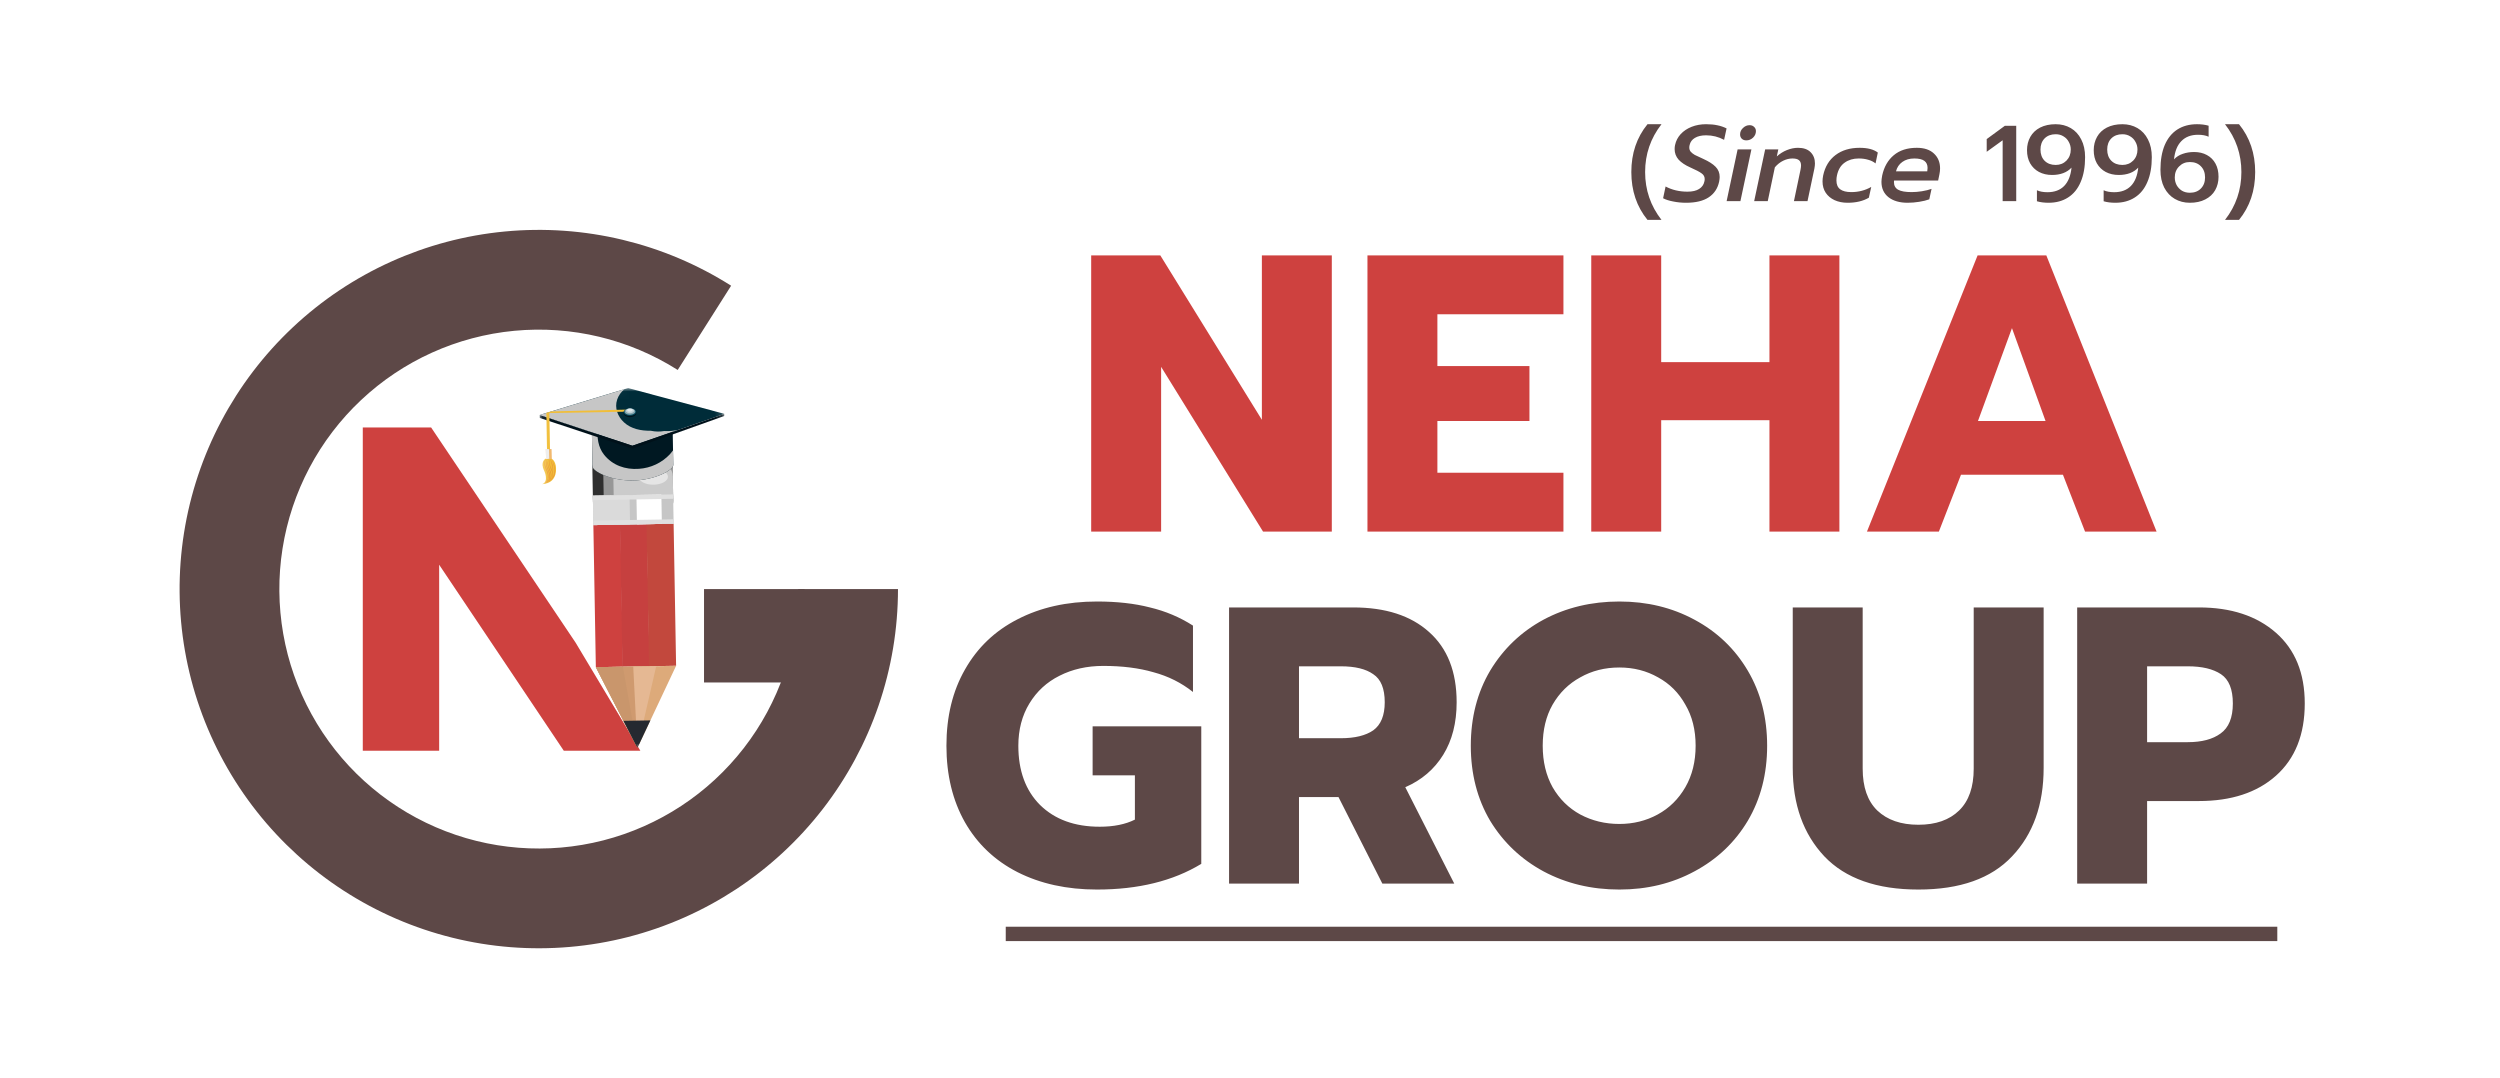
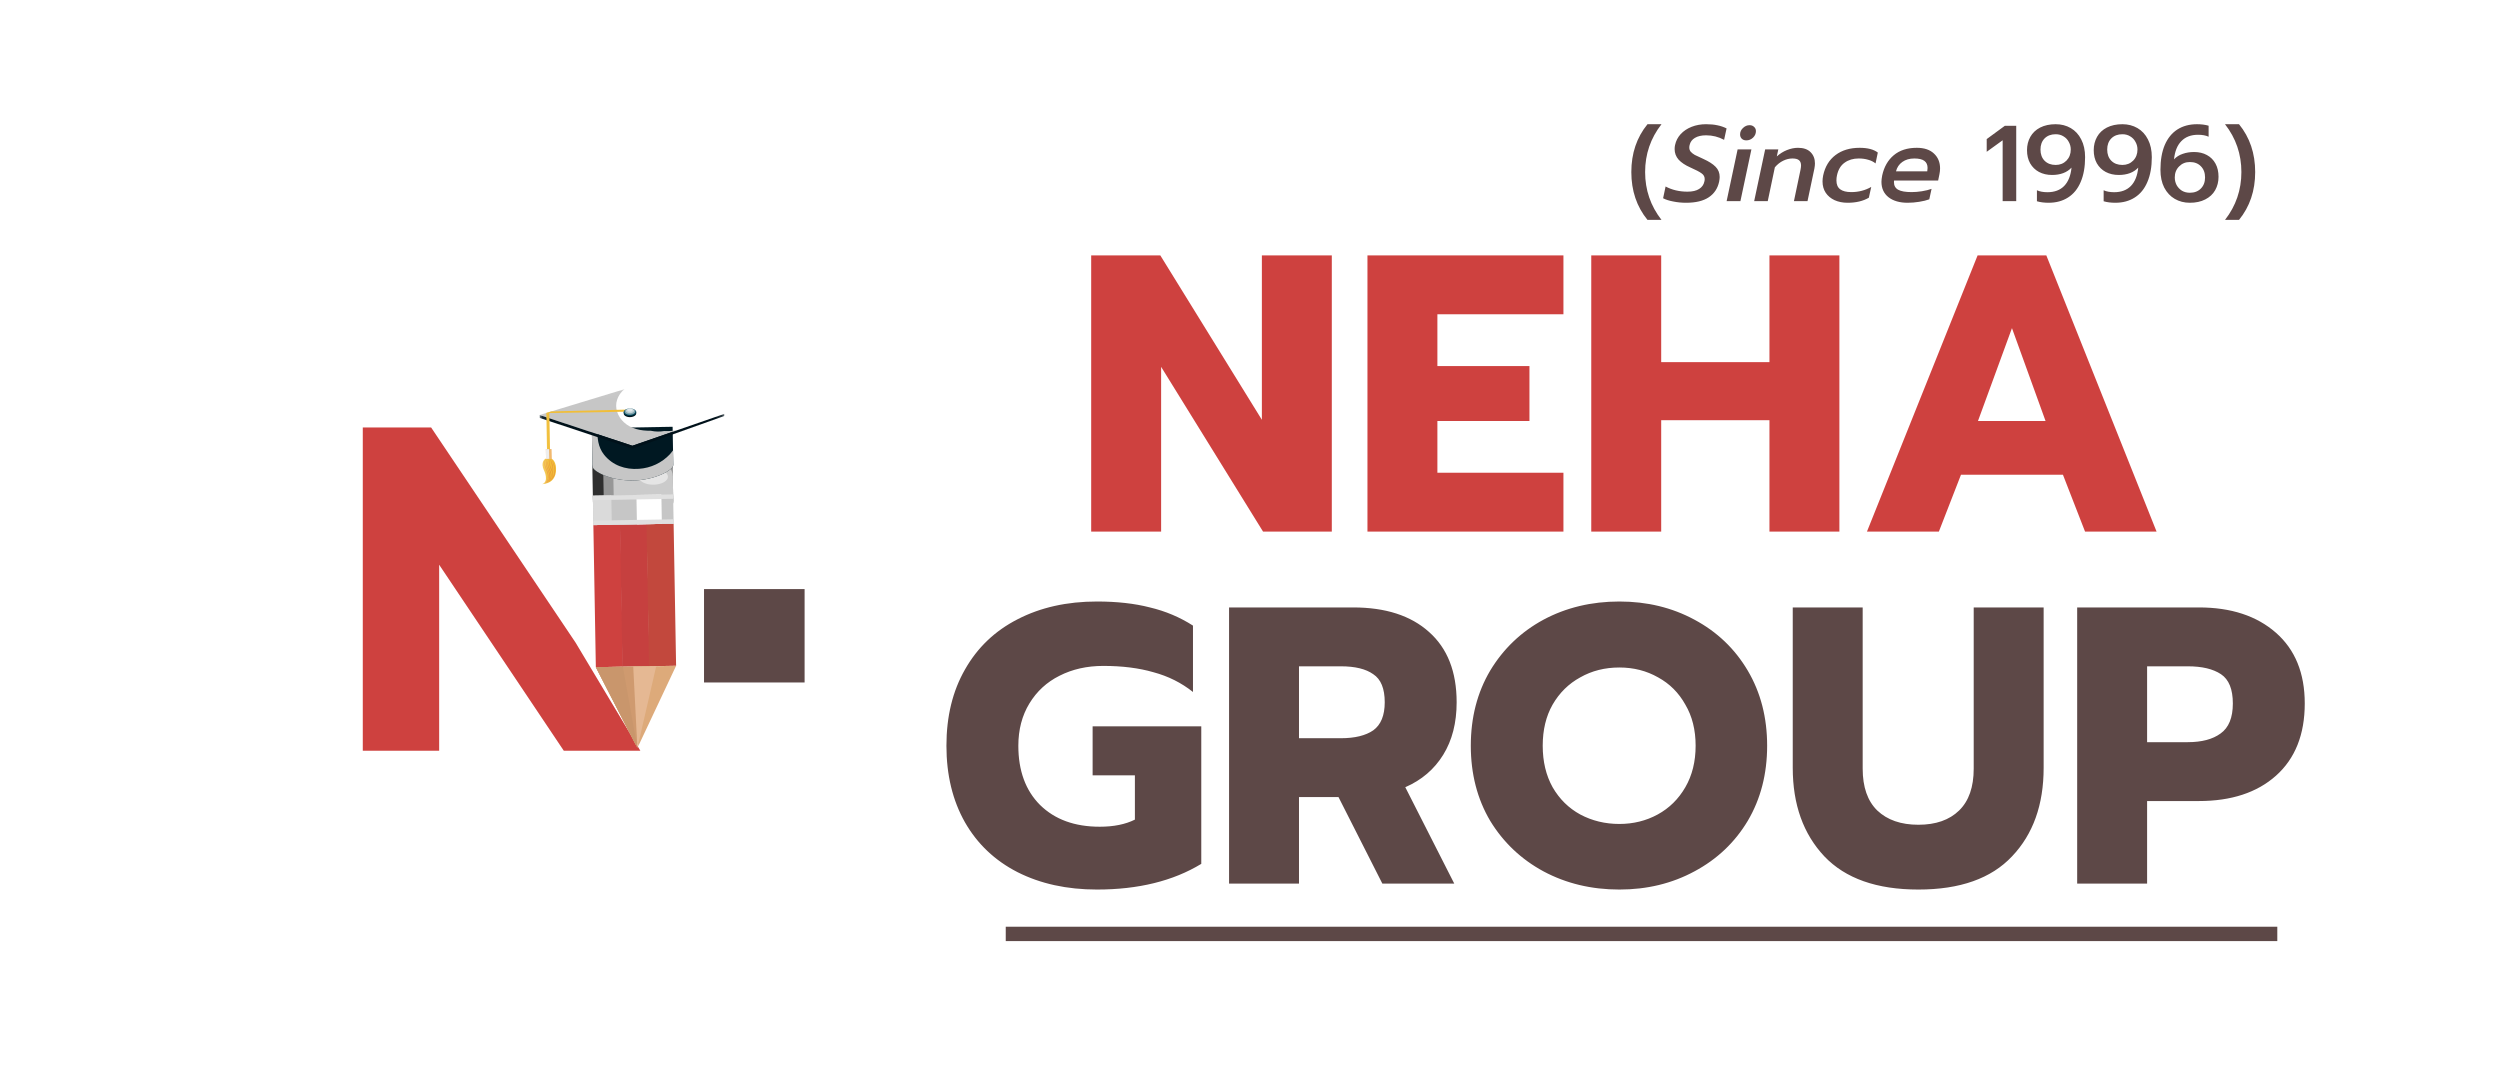
<svg xmlns="http://www.w3.org/2000/svg" width="348" height="150" viewBox="0 0 348 150" fill="none">
  <rect width="348" height="150" fill="white" />
  <path d="M52 61H59.21L78.858 90.262L86.489 103H79.279L59.631 73.678V103H52V61Z" fill="#CE413F" stroke="#CE413F" stroke-width="3" />
-   <path d="M125 82C125 93.095 121.309 103.876 114.51 112.643C107.71 121.41 98.187 127.667 87.44 130.428C76.694 133.188 65.334 132.296 55.151 127.891C44.967 123.487 36.538 115.82 31.19 106.098C25.843 96.376 23.881 85.152 25.613 74.193C27.346 63.233 32.674 53.162 40.76 45.564C48.845 37.965 59.228 33.273 70.274 32.224C81.32 31.175 92.401 33.83 101.772 39.771L94.337 51.498C87.568 47.207 79.565 45.289 71.587 46.047C63.608 46.804 56.108 50.194 50.268 55.682C44.428 61.17 40.579 68.445 39.328 76.361C38.077 84.277 39.494 92.384 43.356 99.406C47.219 106.428 53.307 111.966 60.663 115.147C68.019 118.329 76.223 118.973 83.986 116.979C91.748 114.985 98.626 110.466 103.538 104.133C108.449 97.801 111.115 90.014 111.115 82H125Z" fill="#5D4847" />
  <rect x="98" y="82" width="14" height="13" fill="#5D4847" />
  <path d="M151.893 35.555H161.518L175.653 58.435V35.555H185.388V74H175.818L161.628 51.065V74H151.893V35.555ZM190.35 35.555H217.63V43.75H200.085V50.955H212.9V58.6H200.085V65.805H217.63V74H190.35V35.555ZM221.503 35.555H231.238V50.405H246.308V35.555H256.043V74H246.308V58.49H231.238V74H221.503V35.555ZM275.28 35.555H284.85L300.195 74H290.24L287.16 66.08H272.97L269.89 74H259.88L275.28 35.555ZM284.74 58.6L280.065 45.675L275.335 58.6H284.74Z" fill="#CE413F" />
  <path d="M152.698 123.825C148.518 123.825 144.833 123.018 141.643 121.405C138.489 119.792 136.051 117.482 134.328 114.475C132.604 111.432 131.743 107.875 131.743 103.805C131.743 99.735 132.604 96.197 134.328 93.19C136.051 90.147 138.489 87.818 141.643 86.205C144.833 84.555 148.518 83.73 152.698 83.73C155.484 83.73 157.941 84.005 160.068 84.555C162.231 85.068 164.229 85.912 166.063 87.085V96.325C164.449 95.042 162.616 94.125 160.563 93.575C158.546 92.988 156.218 92.695 153.578 92.695C151.304 92.695 149.269 93.153 147.473 94.07C145.713 94.95 144.319 96.233 143.293 97.92C142.266 99.607 141.753 101.568 141.753 103.805C141.753 107.288 142.761 110.038 144.778 112.055C146.831 114.072 149.599 115.08 153.083 115.08C155.026 115.08 156.658 114.75 157.978 114.09V107.93H152.093V101.11H167.218V120.25C163.294 122.633 158.454 123.825 152.698 123.825ZM171.085 84.555H188.355C192.865 84.555 196.385 85.692 198.915 87.965C201.482 90.238 202.765 93.502 202.765 97.755C202.765 100.615 202.142 103.053 200.895 105.07C199.648 107.087 197.888 108.59 195.615 109.58L202.435 123H192.425L186.32 110.955H180.82V123H171.085V84.555ZM186.65 102.76C188.593 102.76 190.097 102.393 191.16 101.66C192.223 100.89 192.755 99.588 192.755 97.755C192.755 95.848 192.223 94.547 191.16 93.85C190.133 93.117 188.63 92.75 186.65 92.75H180.82V102.76H186.65ZM225.416 123.825C221.529 123.825 218.009 122.982 214.856 121.295C211.739 119.608 209.264 117.262 207.431 114.255C205.634 111.212 204.736 107.728 204.736 103.805C204.736 99.882 205.634 96.398 207.431 93.355C209.264 90.312 211.739 87.947 214.856 86.26C218.009 84.573 221.529 83.73 225.416 83.73C229.266 83.73 232.749 84.573 235.866 86.26C239.019 87.947 241.494 90.312 243.291 93.355C245.088 96.398 245.986 99.882 245.986 103.805C245.986 107.728 245.088 111.212 243.291 114.255C241.494 117.262 239.019 119.608 235.866 121.295C232.749 122.982 229.266 123.825 225.416 123.825ZM225.416 114.695C227.359 114.695 229.138 114.255 230.751 113.375C232.364 112.495 233.648 111.23 234.601 109.58C235.554 107.93 236.031 106.005 236.031 103.805C236.031 101.605 235.554 99.698 234.601 98.085C233.684 96.435 232.419 95.17 230.806 94.29C229.193 93.373 227.396 92.915 225.416 92.915C223.399 92.915 221.584 93.373 219.971 94.29C218.358 95.17 217.074 96.435 216.121 98.085C215.204 99.698 214.746 101.605 214.746 103.805C214.746 106.005 215.204 107.93 216.121 109.58C217.074 111.23 218.358 112.495 219.971 113.375C221.621 114.255 223.436 114.695 225.416 114.695ZM267.04 123.825C261.247 123.825 256.883 122.285 253.95 119.205C251.017 116.088 249.55 111.982 249.55 106.885V84.555H259.285V106.995C259.285 109.562 259.963 111.505 261.32 112.825C262.713 114.145 264.62 114.805 267.04 114.805C269.46 114.805 271.348 114.145 272.705 112.825C274.062 111.505 274.74 109.562 274.74 106.995V84.555H284.475V106.885C284.475 112.018 283.008 116.125 280.075 119.205C277.178 122.285 272.833 123.825 267.04 123.825ZM289.142 84.555H306.082C310.555 84.555 314.13 85.728 316.807 88.075C319.483 90.422 320.822 93.703 320.822 97.92C320.822 102.247 319.483 105.602 316.807 107.985C314.167 110.332 310.592 111.505 306.082 111.505H298.877V123H289.142V84.555ZM304.542 103.31C306.485 103.31 308.007 102.907 309.107 102.1C310.243 101.293 310.812 99.9 310.812 97.92C310.812 95.94 310.262 94.583 309.162 93.85C308.062 93.117 306.522 92.75 304.542 92.75H298.877V103.31H304.542Z" fill="#5D4847" />
  <path d="M140 130L317 130" stroke="#5D4847" stroke-width="2" />
  <path d="M229.331 30.61C227.831 28.77 227.081 26.55 227.081 23.95C227.081 21.35 227.831 19.13 229.331 17.29H231.281C229.761 19.24 229.001 21.46 229.001 23.95C229.001 26.44 229.761 28.66 231.281 30.61H229.331ZM234.699 28.225C234.079 28.225 233.479 28.165 232.899 28.045C232.319 27.935 231.854 27.785 231.504 27.595L231.849 25.96C232.749 26.44 233.764 26.68 234.894 26.68C235.584 26.68 236.124 26.555 236.514 26.305C236.914 26.055 237.159 25.71 237.249 25.27C237.279 25.15 237.294 25.035 237.294 24.925C237.294 24.595 237.149 24.33 236.859 24.13C236.579 23.92 236.054 23.645 235.284 23.305C234.584 22.995 234.044 22.635 233.664 22.225C233.294 21.805 233.109 21.315 233.109 20.755C233.109 20.545 233.129 20.355 233.169 20.185C233.289 19.615 233.549 19.11 233.949 18.67C234.359 18.23 234.869 17.89 235.479 17.65C236.089 17.41 236.759 17.29 237.489 17.29C238.089 17.29 238.614 17.34 239.064 17.44C239.514 17.53 239.939 17.675 240.339 17.875L239.994 19.465C239.214 19.045 238.379 18.835 237.489 18.835C236.849 18.835 236.329 18.955 235.929 19.195C235.539 19.425 235.294 19.755 235.194 20.185C235.164 20.305 235.149 20.42 235.149 20.53C235.149 20.76 235.214 20.955 235.344 21.115C235.484 21.275 235.674 21.425 235.914 21.565C236.164 21.695 236.559 21.88 237.099 22.12C237.869 22.47 238.439 22.835 238.809 23.215C239.189 23.595 239.379 24.07 239.379 24.64C239.379 24.8 239.354 25.015 239.304 25.285C239.104 26.225 238.624 26.95 237.864 27.46C237.104 27.97 236.049 28.225 234.699 28.225ZM243.09 19.54C242.83 19.54 242.62 19.465 242.46 19.315C242.3 19.155 242.22 18.955 242.22 18.715C242.22 18.365 242.355 18.065 242.625 17.815C242.895 17.555 243.2 17.425 243.54 17.425C243.8 17.425 244.01 17.505 244.17 17.665C244.34 17.815 244.425 18.01 244.425 18.25C244.425 18.6 244.29 18.905 244.02 19.165C243.75 19.415 243.44 19.54 243.09 19.54ZM241.875 20.8H243.795L242.265 28H240.345L241.875 20.8ZM245.71 20.8H247.54L247.33 21.775C247.75 21.395 248.22 21.1 248.74 20.89C249.27 20.68 249.785 20.575 250.285 20.575C251.055 20.575 251.64 20.78 252.04 21.19C252.44 21.59 252.64 22.11 252.64 22.75C252.64 22.95 252.615 23.185 252.565 23.455L251.605 28H249.715L250.63 23.635C250.68 23.385 250.705 23.185 250.705 23.035C250.705 22.705 250.61 22.46 250.42 22.3C250.23 22.14 249.925 22.06 249.505 22.06C249.075 22.06 248.645 22.165 248.215 22.375C247.795 22.575 247.41 22.88 247.06 23.29L246.07 28H244.18L245.71 20.8ZM257.191 28.225C256.511 28.225 255.906 28.105 255.376 27.865C254.856 27.625 254.446 27.285 254.146 26.845C253.846 26.395 253.696 25.865 253.696 25.255C253.696 24.995 253.726 24.715 253.786 24.415C254.046 23.195 254.621 22.25 255.511 21.58C256.401 20.91 257.516 20.575 258.856 20.575C259.976 20.575 260.821 20.795 261.391 21.235L261.076 22.75C260.796 22.52 260.456 22.35 260.056 22.24C259.656 22.12 259.216 22.06 258.736 22.06C257.966 22.06 257.311 22.255 256.771 22.645C256.231 23.025 255.876 23.615 255.706 24.415C255.656 24.625 255.631 24.86 255.631 25.12C255.631 25.68 255.806 26.09 256.156 26.35C256.506 26.61 257.021 26.74 257.701 26.74C258.711 26.74 259.636 26.5 260.476 26.02L260.146 27.52C259.346 27.99 258.361 28.225 257.191 28.225ZM265.543 28.225C264.433 28.225 263.548 27.97 262.888 27.46C262.228 26.94 261.898 26.22 261.898 25.3C261.898 25.08 261.933 24.785 262.003 24.415C262.263 23.225 262.798 22.29 263.608 21.61C264.428 20.92 265.498 20.575 266.818 20.575C267.848 20.575 268.643 20.84 269.203 21.37C269.773 21.9 270.058 22.59 270.058 23.44C270.058 23.7 270.028 23.975 269.968 24.265L269.788 25.135H263.653L263.638 25.345C263.638 25.835 263.833 26.19 264.223 26.41C264.613 26.63 265.238 26.74 266.098 26.74C266.558 26.74 267.038 26.7 267.538 26.62C268.038 26.54 268.483 26.43 268.873 26.29L268.558 27.745C268.188 27.885 267.723 28 267.163 28.09C266.613 28.18 266.073 28.225 265.543 28.225ZM268.273 23.845C268.303 23.675 268.318 23.52 268.318 23.38C268.318 22.94 268.168 22.61 267.868 22.39C267.568 22.17 267.103 22.06 266.473 22.06C265.813 22.06 265.258 22.22 264.808 22.54C264.358 22.86 264.063 23.295 263.923 23.845H268.273ZM278.769 19.525L276.549 21.13V19.36L279.069 17.515H280.659V28H278.769V19.525ZM285.16 28.225C284.55 28.225 284.01 28.155 283.54 28.015V26.485C283.93 26.665 284.42 26.755 285.01 26.755C285.99 26.755 286.765 26.465 287.335 25.885C287.905 25.295 288.245 24.445 288.355 23.335C287.715 24.015 286.81 24.355 285.64 24.355C284.96 24.355 284.355 24.215 283.825 23.935C283.305 23.655 282.895 23.255 282.595 22.735C282.305 22.215 282.16 21.605 282.16 20.905C282.16 20.215 282.315 19.595 282.625 19.045C282.935 18.495 283.39 18.065 283.99 17.755C284.6 17.445 285.32 17.29 286.15 17.29C286.93 17.29 287.63 17.47 288.25 17.83C288.87 18.19 289.355 18.715 289.705 19.405C290.065 20.095 290.245 20.92 290.245 21.88C290.245 23.23 290.04 24.38 289.63 25.33C289.23 26.28 288.645 27 287.875 27.49C287.115 27.98 286.21 28.225 285.16 28.225ZM286.15 22.96C286.75 22.96 287.25 22.76 287.65 22.36C288.05 21.95 288.25 21.435 288.25 20.815C288.25 20.435 288.16 20.085 287.98 19.765C287.81 19.435 287.565 19.175 287.245 18.985C286.935 18.785 286.57 18.685 286.15 18.685C285.51 18.685 284.995 18.88 284.605 19.27C284.225 19.66 284.035 20.175 284.035 20.815C284.035 21.465 284.225 21.985 284.605 22.375C284.995 22.765 285.51 22.96 286.15 22.96ZM294.447 28.225C293.837 28.225 293.297 28.155 292.827 28.015V26.485C293.217 26.665 293.707 26.755 294.297 26.755C295.277 26.755 296.052 26.465 296.622 25.885C297.192 25.295 297.532 24.445 297.642 23.335C297.002 24.015 296.097 24.355 294.927 24.355C294.247 24.355 293.642 24.215 293.112 23.935C292.592 23.655 292.182 23.255 291.882 22.735C291.592 22.215 291.447 21.605 291.447 20.905C291.447 20.215 291.602 19.595 291.912 19.045C292.222 18.495 292.677 18.065 293.277 17.755C293.887 17.445 294.607 17.29 295.437 17.29C296.217 17.29 296.917 17.47 297.537 17.83C298.157 18.19 298.642 18.715 298.992 19.405C299.352 20.095 299.532 20.92 299.532 21.88C299.532 23.23 299.327 24.38 298.917 25.33C298.517 26.28 297.932 27 297.162 27.49C296.402 27.98 295.497 28.225 294.447 28.225ZM295.437 22.96C296.037 22.96 296.537 22.76 296.937 22.36C297.337 21.95 297.537 21.435 297.537 20.815C297.537 20.435 297.447 20.085 297.267 19.765C297.097 19.435 296.852 19.175 296.532 18.985C296.222 18.785 295.857 18.685 295.437 18.685C294.797 18.685 294.282 18.88 293.892 19.27C293.512 19.66 293.322 20.175 293.322 20.815C293.322 21.465 293.512 21.985 293.892 22.375C294.282 22.765 294.797 22.96 295.437 22.96ZM304.829 28.225C304.049 28.225 303.349 28.045 302.729 27.685C302.109 27.325 301.619 26.8 301.259 26.11C300.909 25.42 300.734 24.595 300.734 23.635C300.734 22.285 300.934 21.135 301.334 20.185C301.744 19.235 302.329 18.515 303.089 18.025C303.859 17.535 304.769 17.29 305.819 17.29C306.429 17.29 306.969 17.36 307.439 17.5V19.03C307.049 18.85 306.559 18.76 305.969 18.76C304.989 18.76 304.214 19.055 303.644 19.645C303.074 20.225 302.734 21.07 302.624 22.18C302.954 21.83 303.359 21.575 303.839 21.415C304.319 21.245 304.844 21.16 305.414 21.16C306.094 21.16 306.689 21.3 307.199 21.58C307.719 21.86 308.119 22.26 308.399 22.78C308.679 23.29 308.819 23.9 308.819 24.61C308.819 25.3 308.664 25.92 308.354 26.47C308.044 27.02 307.584 27.45 306.974 27.76C306.374 28.07 305.659 28.225 304.829 28.225ZM304.829 26.83C305.469 26.83 305.979 26.635 306.359 26.245C306.749 25.855 306.944 25.34 306.944 24.7C306.944 24.05 306.749 23.53 306.359 23.14C305.979 22.75 305.469 22.555 304.829 22.555C304.229 22.555 303.729 22.76 303.329 23.17C302.929 23.57 302.729 24.08 302.729 24.7C302.729 25.08 302.814 25.435 302.984 25.765C303.164 26.085 303.409 26.345 303.719 26.545C304.039 26.735 304.409 26.83 304.829 26.83ZM309.721 30.61C311.241 28.66 312.001 26.44 312.001 23.95C312.001 21.46 311.241 19.24 309.721 17.29H311.671C313.171 19.13 313.921 21.35 313.921 23.95C313.921 26.55 313.171 28.77 311.671 30.61H309.721Z" fill="#5D4847" />
  <g clip-path="url(#clip0_282_86)">
    <mask id="mask0_282_86" style="mask-type:luminance" maskUnits="userSpaceOnUse" x="75" y="53" width="27" height="52">
      <path d="M100.772 53.781L75.03 54.23L75.905 104.345L101.647 103.896L100.772 53.781Z" fill="white" />
    </mask>
    <g mask="url(#mask0_282_86)">
      <path d="M85.018 62.716L90.985 62.612C91.675 62.6 92.342 62.863 92.839 63.343C93.336 63.822 93.622 64.48 93.634 65.171L93.713 69.678C93.725 70.368 93.462 71.035 92.983 71.531C92.503 72.028 91.846 72.314 91.156 72.326L85.187 72.43C84.497 72.442 83.83 72.179 83.334 71.7C82.837 71.22 82.552 70.563 82.539 69.873L82.461 65.364C82.449 64.674 82.711 64.007 83.191 63.511C83.67 63.014 84.327 62.728 85.018 62.716Z" fill="#2F2F2F" />
      <g style="mix-blend-mode:soft-light" opacity="0.5">
        <path d="M91.347 63.185L86.185 63.275C84.942 63.297 83.951 64.323 83.973 65.566L84.033 68.979C84.054 70.223 85.08 71.213 86.323 71.192L91.485 71.102C92.729 71.08 93.719 70.054 93.697 68.811L93.638 65.397C93.616 64.154 92.591 63.163 91.347 63.185Z" fill="white" />
      </g>
      <g style="mix-blend-mode:soft-light" opacity="0.5">
        <path d="M91.692 64.391L87.273 64.468C86.209 64.487 85.361 65.365 85.38 66.429L85.43 69.282C85.448 70.346 86.326 71.194 87.391 71.175L91.809 71.098C92.874 71.08 93.722 70.202 93.703 69.137L93.653 66.285C93.635 65.22 92.757 64.373 91.692 64.391Z" fill="white" />
      </g>
      <g style="mix-blend-mode:soft-light" opacity="0.5">
        <path d="M92.979 66.354C92.99 66.946 92.097 67.45 90.984 67.47C89.87 67.489 88.962 67.016 88.951 66.424C88.941 65.832 89.834 65.328 90.946 65.309C92.058 65.289 92.969 65.762 92.979 66.354Z" fill="white" />
      </g>
      <path d="M86.369 73.028L82.596 73.094L82.941 92.872L86.714 92.806L86.369 73.028Z" fill="#CE413F" />
      <path d="M90.068 72.963L86.295 73.029L86.64 92.807L90.413 92.741L90.068 72.963Z" fill="#C6403F" />
      <path d="M93.767 72.899L89.996 72.965L90.341 92.743L94.113 92.677L93.767 72.899Z" fill="#C2483D" />
      <path d="M93.697 68.811L82.524 69.006L82.596 73.093L93.769 72.898L93.697 68.811Z" fill="#C6C6C6" />
      <g style="mix-blend-mode:multiply">
-         <path d="M87.631 68.919L82.524 69.008L82.596 73.095L87.703 73.006L87.631 68.919Z" fill="#DADADA" />
-       </g>
+         </g>
      <path d="M92.062 68.84L88.59 68.9L88.662 72.987L92.133 72.927L92.062 68.84Z" fill="white" />
      <g style="mix-blend-mode:multiply">
        <path d="M85.09 68.963L82.524 69.008L82.596 73.095L85.161 73.05L85.09 68.963Z" fill="#DADADA" />
      </g>
      <path d="M93.758 72.28L82.585 72.475L82.596 73.093L93.769 72.898L93.758 72.28Z" fill="#E0E0E0" />
      <path d="M93.697 68.811L82.524 69.006L82.535 69.625L93.708 69.43L93.697 68.811Z" fill="#E0E0E0" />
      <path d="M82.941 92.873L94.114 92.678L88.725 104.123L82.941 92.873Z" fill="#DDAA7A" />
      <path d="M82.941 92.873L90.413 92.743L88.725 104.123L82.941 92.873Z" fill="#CF9A6F" />
      <path d="M88.145 92.781L91.346 92.725L88.725 104.122L88.145 92.781Z" fill="#E5B893" />
      <path d="M82.941 92.873L86.712 92.807L88.725 104.123L82.941 92.873Z" fill="#C9966C" />
-       <path d="M86.782 100.344L88.725 104.121L90.534 100.278L86.782 100.344Z" fill="#252930" />
      <path d="M82.379 59.603L82.472 64.915C82.484 65.59 85.025 66.936 88.133 66.882C91.242 66.827 93.734 65.401 93.722 64.726L93.629 59.407L82.379 59.603Z" fill="#001822" />
      <g style="mix-blend-mode:multiply">
        <path d="M93.259 63.221C92.131 64.426 90.585 65.154 88.938 65.259C87.053 65.4 85.262 64.781 84.077 63.285C83.253 62.246 83.081 60.886 83.213 59.599L82.379 59.613L82.472 64.92C82.484 65.595 85.025 66.941 88.133 66.887C91.242 66.833 93.734 65.406 93.722 64.731L93.687 62.696C93.554 62.879 93.412 63.055 93.259 63.221Z" fill="#C6C6C6" />
      </g>
-       <path d="M100.839 57.609L87.412 54.014L75.092 57.771L88.027 62.045L100.839 57.609Z" fill="#002C39" />
      <g style="mix-blend-mode:multiply">
        <path d="M92.462 59.999C91.846 60.111 91.213 60.098 90.602 59.962C89.226 59.976 87.857 59.714 86.851 58.784C85.99 57.992 85.518 56.779 85.908 55.627C86.099 55.055 86.453 54.55 86.925 54.173L75.091 57.774L88.026 62.048L94.398 59.841C93.762 59.978 93.112 60.032 92.462 59.999Z" fill="#C6C6C6" />
      </g>
      <path d="M75.092 57.772L75.099 58.167L88.049 62.463L100.844 57.897L100.839 57.609L88.026 62.046L75.092 57.772Z" fill="#00111A" />
      <path d="M86.819 57.315L75.965 57.505L76.74 57.269L87.121 57.018L86.819 57.315Z" fill="#F1BE38" />
      <path d="M86.823 57.566C86.828 57.851 87.223 58.075 87.704 58.066C88.185 58.058 88.567 57.82 88.562 57.536L88.558 57.304L86.823 57.334L86.823 57.566Z" fill="#00121B" />
      <path d="M88.559 57.358C88.564 57.642 88.177 57.878 87.695 57.887C87.212 57.895 86.819 57.672 86.814 57.388C86.809 57.104 87.196 56.866 87.677 56.858C88.158 56.849 88.554 57.074 88.559 57.358Z" fill="#00465A" />
      <g style="mix-blend-mode:soft-light" opacity="0.5">
        <path d="M88.442 57.283C88.447 57.529 88.114 57.733 87.698 57.74C87.282 57.748 86.944 57.556 86.94 57.309C86.936 57.062 87.268 56.859 87.683 56.852C88.097 56.845 88.438 57.039 88.442 57.283Z" fill="white" />
      </g>
      <g style="mix-blend-mode:soft-light" opacity="0.5">
        <path d="M88.26 57.181C88.263 57.364 88.012 57.517 87.7 57.522C87.388 57.527 87.133 57.384 87.13 57.2C87.127 57.017 87.378 56.863 87.689 56.857C87.999 56.852 88.257 56.997 88.26 57.181Z" fill="white" />
      </g>
      <g style="mix-blend-mode:soft-light" opacity="0.5">
        <path d="M88.061 57.073C88.063 57.194 87.897 57.296 87.69 57.3C87.483 57.303 87.316 57.207 87.313 57.086C87.311 56.964 87.477 56.862 87.683 56.859C87.888 56.855 88.059 56.951 88.061 57.073Z" fill="white" />
      </g>
      <path d="M76.47 57.469L76.052 57.477L76.159 63.589L76.576 63.581L76.47 57.469Z" fill="#F1BE38" />
      <path d="M75.472 67.4C76.47 67.005 75.748 65.522 75.748 65.522C75.142 64.297 75.927 63.857 75.927 63.857C75.927 63.857 77.035 63.32 77.354 64.782C77.354 64.782 77.885 67.218 75.472 67.4Z" fill="#F1BE38" />
      <path d="M76.756 62.508L75.986 62.522L76.01 63.883L76.78 63.87L76.756 62.508Z" fill="#EB9D37" />
      <g style="mix-blend-mode:multiply">
        <path d="M76.464 62.513L75.986 62.522L76.01 63.883L76.488 63.875L76.464 62.513Z" fill="#EDEDED" />
      </g>
      <g style="mix-blend-mode:multiply">
-         <path d="M76.226 62.517L75.986 62.522L76.01 63.883L76.25 63.879L76.226 62.517Z" fill="#EDEDED" />
-       </g>
+         </g>
      <path d="M76.608 62.509L76.568 62.51L76.592 63.872L76.632 63.871L76.608 62.509Z" fill="white" />
      <path d="M76.041 63.882L76.013 63.914C75.988 63.943 75.965 63.974 75.945 64.008C75.915 64.059 75.891 64.114 75.873 64.171C75.852 64.245 75.84 64.322 75.837 64.399C75.837 64.593 75.871 64.786 75.939 64.968C76.007 65.171 76.113 65.379 76.201 65.592C76.244 65.702 76.278 65.815 76.302 65.93C76.312 65.987 76.325 66.043 76.333 66.101C76.341 66.159 76.335 66.212 76.345 66.268C76.36 66.471 76.327 66.675 76.247 66.862C76.237 66.883 76.23 66.901 76.219 66.922L76.184 66.973C76.163 67.005 76.139 67.035 76.113 67.063C76.073 67.109 76.029 67.153 75.982 67.192C75.951 67.218 75.919 67.241 75.885 67.262L75.85 67.285C75.86 67.275 75.87 67.266 75.881 67.258C75.912 67.234 75.941 67.207 75.968 67.179C76.011 67.137 76.05 67.091 76.084 67.043C76.106 67.012 76.125 66.979 76.14 66.945L76.172 66.893C76.172 66.875 76.186 66.856 76.195 66.838C76.228 66.753 76.249 66.664 76.257 66.573C76.266 66.472 76.267 66.37 76.26 66.268C76.259 66.215 76.258 66.16 76.246 66.104C76.233 66.048 76.223 65.998 76.213 65.943C76.19 65.835 76.158 65.729 76.117 65.626C76.073 65.519 76.029 65.413 75.984 65.308C75.939 65.205 75.899 65.1 75.865 64.993C75.802 64.802 75.775 64.602 75.785 64.402C75.795 64.259 75.844 64.121 75.926 64.004C75.959 63.959 75.998 63.918 76.041 63.882Z" fill="#E99337" />
      <path d="M76.26 63.877C76.26 63.877 76.251 63.889 76.233 63.91C76.207 63.94 76.184 63.973 76.163 64.007C76.132 64.06 76.108 64.118 76.092 64.177C76.072 64.254 76.061 64.333 76.059 64.413C76.062 64.615 76.101 64.815 76.175 65.003C76.248 65.211 76.355 65.425 76.439 65.652C76.529 65.872 76.575 66.109 76.574 66.347C76.57 66.459 76.543 66.57 76.495 66.671C76.454 66.762 76.399 66.845 76.331 66.918C76.274 66.983 76.211 67.042 76.143 67.095C76.086 67.139 76.033 67.177 75.997 67.205C75.91 67.263 75.85 67.292 75.85 67.292C75.85 67.292 75.898 67.257 75.98 67.191C76.094 67.102 76.197 67.001 76.287 66.889C76.348 66.816 76.396 66.734 76.431 66.645C76.467 66.55 76.487 66.45 76.49 66.348C76.487 66.119 76.44 65.892 76.351 65.681C76.271 65.464 76.17 65.24 76.096 65.023C76.026 64.826 75.995 64.617 76.004 64.408C76.01 64.325 76.028 64.243 76.058 64.164C76.08 64.104 76.111 64.048 76.148 63.995C76.182 63.953 76.219 63.913 76.26 63.877Z" fill="#E99337" />
      <path d="M76.479 63.873L76.452 63.907C76.425 63.939 76.4 63.972 76.379 64.008C76.347 64.063 76.323 64.121 76.305 64.182C76.284 64.262 76.274 64.344 76.276 64.427C76.282 64.633 76.326 64.835 76.403 65.026C76.482 65.239 76.591 65.467 76.668 65.7C76.756 65.936 76.78 66.191 76.737 66.439C76.713 66.551 76.664 66.656 76.594 66.748C76.529 66.826 76.456 66.896 76.374 66.957C76.253 67.045 76.127 67.126 75.997 67.2L75.85 67.286L75.986 67.186C76.108 67.102 76.225 67.011 76.337 66.915C76.412 66.853 76.479 66.783 76.539 66.706C76.601 66.617 76.642 66.515 76.66 66.408C76.693 66.175 76.665 65.939 76.579 65.72C76.506 65.497 76.407 65.273 76.326 65.053C76.251 64.853 76.216 64.641 76.222 64.428C76.226 64.342 76.243 64.257 76.273 64.177C76.295 64.115 76.326 64.056 76.364 64.002C76.389 63.968 76.417 63.937 76.447 63.907L76.479 63.873Z" fill="#E99337" />
      <path d="M76.712 63.814L76.69 63.841C76.668 63.865 76.648 63.892 76.631 63.92C76.603 63.962 76.579 64.007 76.562 64.055C76.538 64.115 76.523 64.179 76.515 64.243C76.499 64.406 76.513 64.571 76.559 64.728C76.583 64.815 76.61 64.904 76.644 64.993C76.678 65.083 76.718 65.17 76.76 65.258C76.848 65.431 76.916 65.614 76.963 65.802C76.983 65.891 76.992 65.982 76.99 66.073C76.99 66.115 76.986 66.156 76.979 66.197C76.975 66.237 76.967 66.276 76.954 66.313C76.925 66.43 76.877 66.54 76.812 66.64L76.734 66.75C76.734 66.75 76.755 66.706 76.795 66.63C76.814 66.593 76.832 66.543 76.855 66.49C76.876 66.428 76.892 66.365 76.905 66.301C76.913 66.265 76.918 66.228 76.919 66.191C76.922 66.152 76.922 66.112 76.917 66.073C76.915 65.987 76.903 65.903 76.883 65.82C76.831 65.639 76.763 65.463 76.68 65.293C76.64 65.202 76.602 65.114 76.569 65.022C76.536 64.931 76.509 64.84 76.489 64.746C76.45 64.579 76.444 64.406 76.471 64.237C76.483 64.17 76.505 64.105 76.534 64.043C76.556 63.996 76.585 63.952 76.618 63.912C76.638 63.885 76.661 63.86 76.686 63.838L76.712 63.814Z" fill="#E99337" />
      <path d="M76.731 63.87C76.731 63.87 76.769 63.921 76.827 64.016C76.905 64.149 76.975 64.288 77.037 64.43C77.124 64.632 77.19 64.843 77.234 65.059C77.285 65.308 77.294 65.564 77.261 65.816C77.242 65.943 77.209 66.067 77.164 66.187C77.116 66.303 77.055 66.413 76.981 66.516C76.912 66.615 76.831 66.706 76.74 66.786C76.662 66.856 76.579 66.92 76.492 66.977C76.418 67.024 76.341 67.067 76.262 67.106C76.201 67.136 76.14 67.163 76.076 67.187L75.913 67.245L76.07 67.168C76.122 67.147 76.179 67.11 76.246 67.073C76.314 67.037 76.384 66.984 76.463 66.933C76.545 66.873 76.622 66.807 76.694 66.735C76.774 66.657 76.847 66.571 76.911 66.478C76.978 66.38 77.035 66.274 77.079 66.163C77.123 66.047 77.154 65.927 77.172 65.805C77.208 65.562 77.204 65.315 77.159 65.073C77.119 64.86 77.061 64.651 76.985 64.448C76.916 64.249 76.831 64.055 76.731 63.87Z" fill="#E99337" />
      <path d="M76.594 63.94C76.647 64.023 76.694 64.109 76.734 64.199C76.774 64.28 76.805 64.377 76.845 64.481C76.862 64.534 76.878 64.591 76.894 64.647C76.91 64.702 76.927 64.758 76.936 64.817C76.96 64.931 76.976 65.047 76.984 65.163C76.994 65.264 76.996 65.365 76.99 65.467C76.971 65.645 76.952 65.763 76.952 65.763C76.952 65.763 76.95 65.644 76.938 65.468C76.936 65.38 76.915 65.28 76.906 65.172C76.902 65.116 76.893 65.061 76.88 65.007C76.868 64.951 76.858 64.893 76.847 64.837C76.837 64.78 76.824 64.723 76.809 64.667C76.796 64.613 76.781 64.558 76.769 64.505C76.736 64.4 76.713 64.302 76.685 64.218C76.657 64.134 76.638 64.07 76.62 64.016L76.594 63.94Z" fill="#E99337" />
    </g>
  </g>
  <defs>
    <clipPath id="clip0_282_86">
      <rect width="25.761" height="50.189" fill="white" transform="translate(75.03 54.228) rotate(-1)" />
    </clipPath>
  </defs>
</svg>